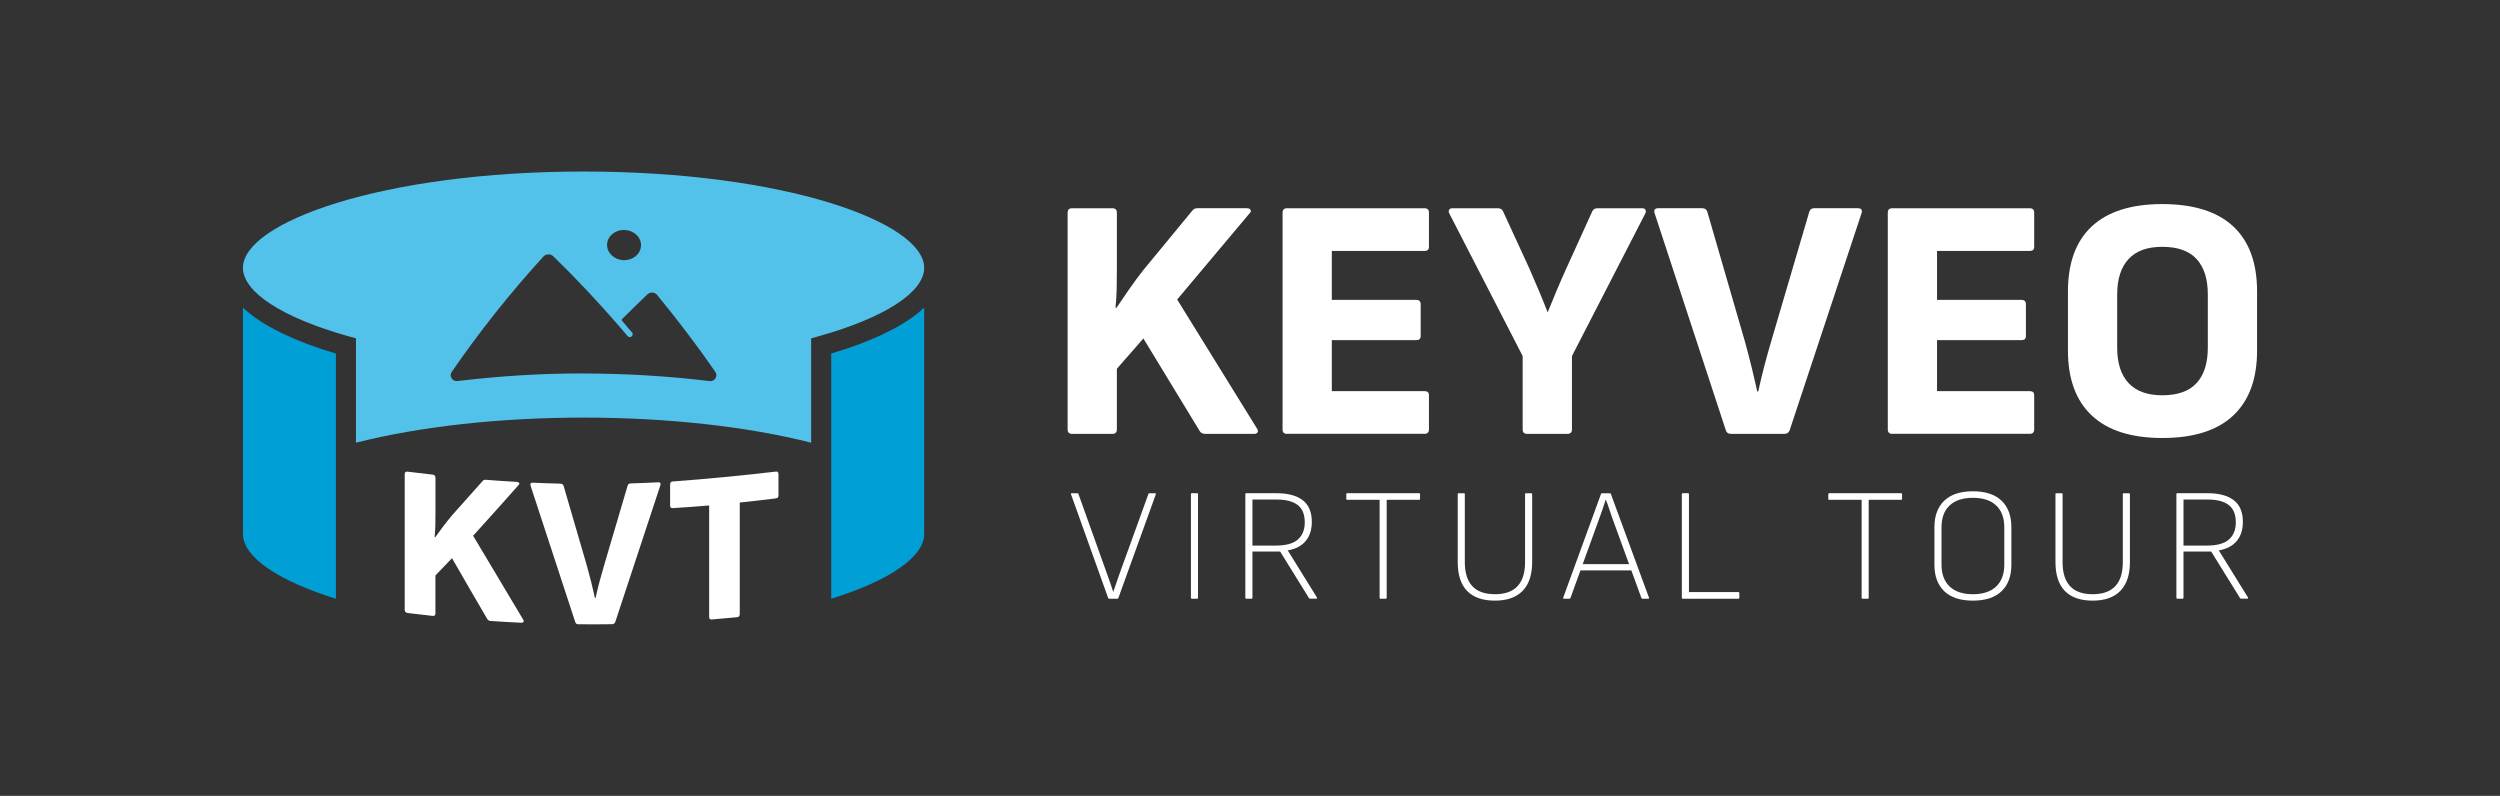
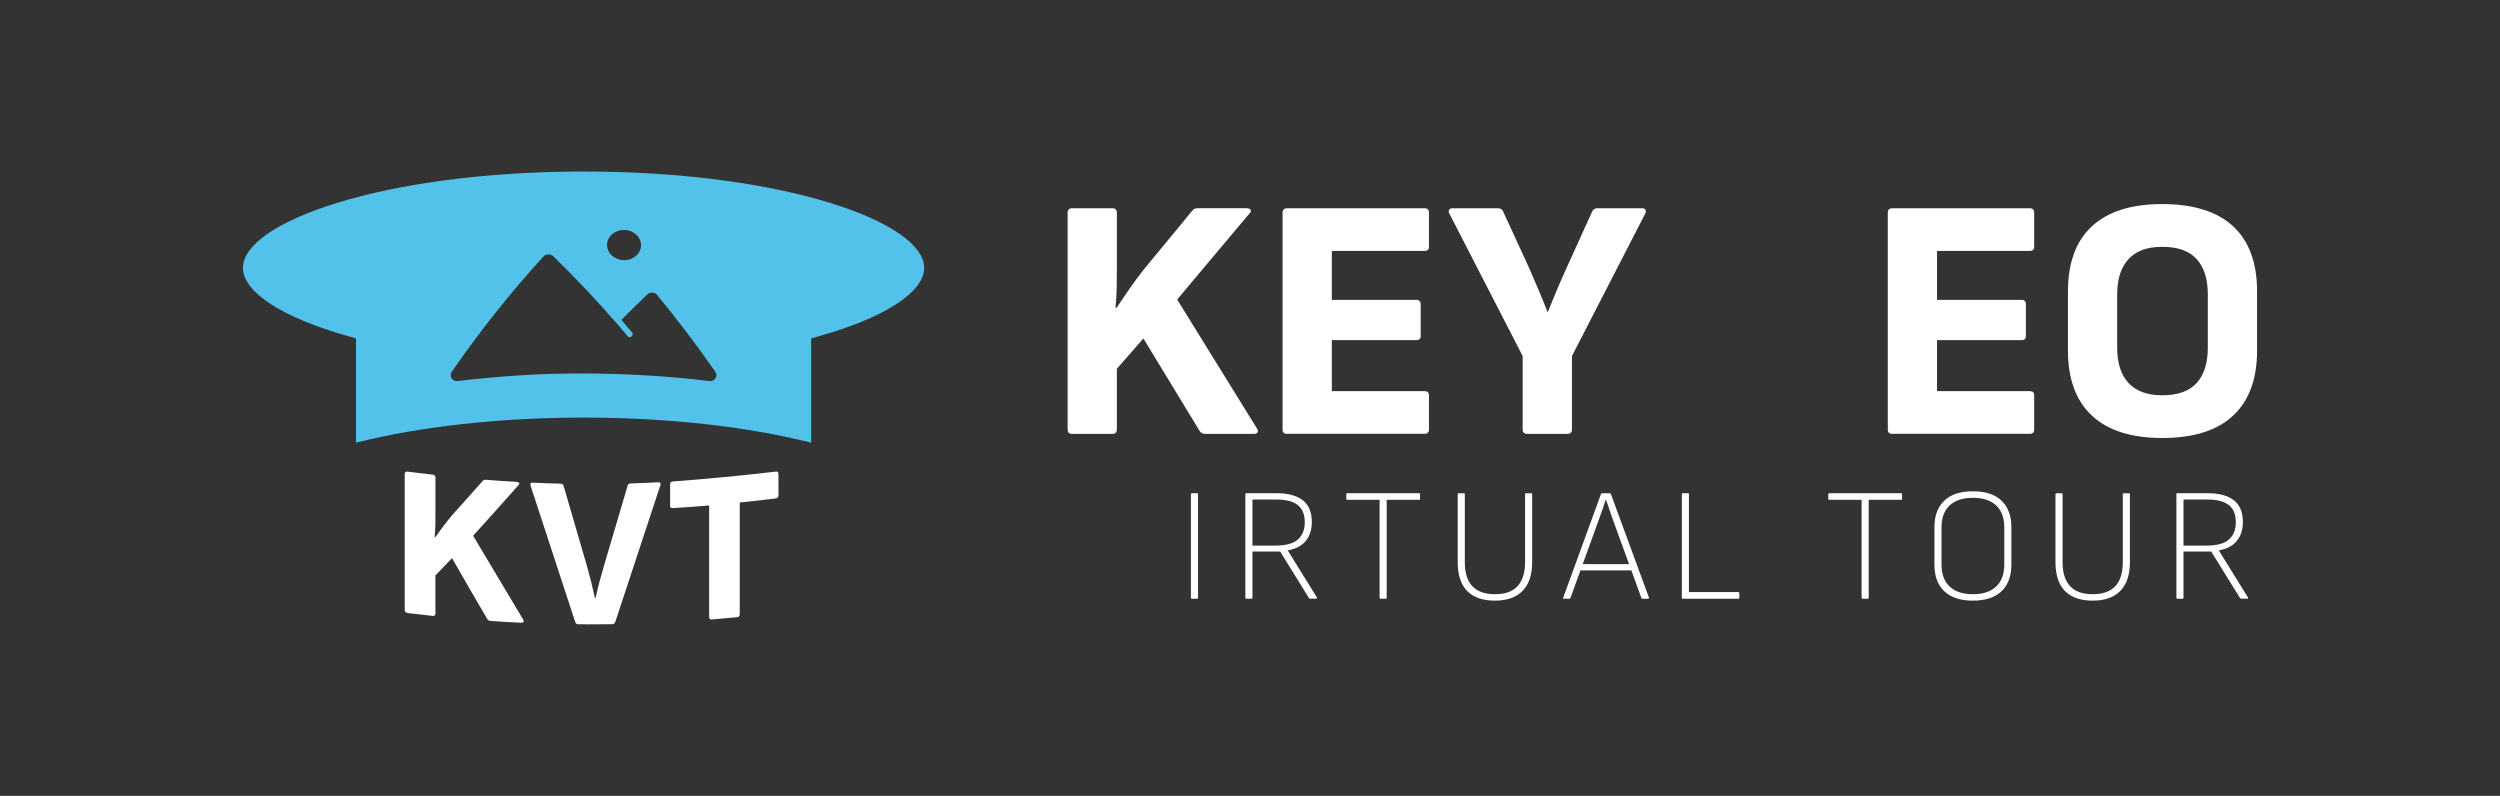
<svg xmlns="http://www.w3.org/2000/svg" id="Calque_2" data-name="Calque 2" viewBox="0 0 1024 326">
  <rect x="0" y="0" width="1024" height="326" fill="#333333" stroke="none" />
  <g id="Calque_14" data-name="Calque 14">
    <g>
      <rect width="1024" height="326" style="fill: none; stroke-width: 0px;" />
      <g id="logo">
        <g>
          <g>
            <path d="M239.03,70.26c-82.23,0-139.52,20.78-139.52,39.44,0,9.97,16.19,20.45,43.3,28.05l3,.84v42.74c26.16-6.64,58.98-10.28,93.22-10.28s67.07,3.64,93.22,10.28v-42.74l3-.84c27.12-7.59,43.3-18.08,43.3-28.05,0-18.65-57.3-39.44-139.52-39.44ZM255.82,94.21c3.89.13,6.91,3.05,6.74,6.47-.16,3.4-3.36,6.02-7.16,5.88-3.79-.12-6.81-2.95-6.75-6.37.07-3.41,3.28-6.12,7.17-5.98ZM290.71,156.09c-16.96-2.05-34.14-3.06-51.15-3.11-.02,0-.03-.01-.05-.01-17.41-.09-34.89,1.05-52.16,3.11-2.08.25-3.51-2.04-2.31-3.76,11.4-16.59,23.98-32.37,37.54-47.24,1.04-1.13,2.95-1.19,4.05-.11,9.36,9.09,18.3,18.64,26.83,28.46.87,1,2.42,2.81,3.25,3.82.11.13.22.26.33.39.22.26.52.44.84.4.33-.04.52.1.83-.28.32-.37.82-.89.08-1.68-.73-.78-3.15-3.75-4.03-4.75-.13-.14-.14-.43.01-.6,2.56-2.56,7.77-7.65,10.43-10.18,1.11-1.05,2.97-.94,3.94.24,8.38,10.19,16.38,20.7,23.88,31.54,1.17,1.7-.26,4.01-2.31,3.76Z" style="fill: #53c2ea; stroke-width: 0px;" />
-             <path d="M137.58,144.81v100.43c-23.96-7.45-38.08-17.2-38.08-26.51v-92.72c.72.68,1.48,1.35,2.29,2.01,7.83,6.39,19.91,12.09,35.79,16.8Z" style="fill: #009fd6; stroke-width: 0px;" />
-             <path d="M378.55,126v92.72c0,9.32-14.12,19.08-38.08,26.51v-100.43c15.88-4.7,27.95-10.41,35.79-16.8.81-.66,1.57-1.33,2.29-2.01Z" style="fill: #009fd6; stroke-width: 0px;" />
          </g>
          <g>
            <path d="M166.91,251.06c-.76-.1-1.14-.53-1.14-1.29,0-18.52,0-37.04,0-55.57,0-.76.38-1.1,1.14-1.01,4.12.51,6.18.76,10.3,1.22.76.09,1.15.51,1.15,1.28,0,5.58,0,8.37,0,13.95,0,1.77-.01,3.52-.04,5.25-.03,1.73-.13,3.44-.31,5.13.11.01.16.02.26.03,1.06-1.47,2.16-2.98,3.31-4.5,1.15-1.53,2.37-3.05,3.66-4.57,4.97-5.54,7.46-8.33,12.44-13.95.29-.39.74-.56,1.33-.51,5.05.4,7.58.57,12.64.86.47.03.8.18.97.45.18.27.09.58-.27.91-7.43,8.38-11.14,12.51-18.56,20.7,6.82,11.45,13.65,22.9,20.5,34.34.23.36.28.67.13.93-.15.26-.43.38-.84.36-5.06-.24-7.59-.38-12.64-.73-.65-.04-1.12-.34-1.41-.89-5.76-9.85-8.64-14.81-14.39-24.83-2.72,2.84-4.08,4.26-6.79,7.08,0,6.22,0,9.32,0,15.54,0,.77-.38,1.11-1.15,1.03-4.12-.44-6.19-.68-10.3-1.19Z" style="fill: #FFF; stroke-width: 0px;" />
            <path d="M236.96,255.71c-.71,0-1.15-.3-1.33-.89-6.14-18.63-12.24-37.27-18.32-55.92-.24-.83.09-1.23.97-1.19,4.49.2,6.74.28,11.24.39.71.02,1.15.32,1.33.91,3.21,11.04,6.42,22.08,9.65,33.11.59,2.11,1.15,4.23,1.68,6.36.53,2.13,1.03,4.28,1.5,6.45.11,0,.16,0,.27,0,.47-2.16.99-4.32,1.55-6.46.56-2.14,1.16-4.29,1.81-6.46,3.26-11,6.5-22,9.74-33,.18-.65.59-.98,1.24-1,4.5-.14,6.74-.23,11.24-.46.88-.05,1.21.35.97,1.18-6.13,18.69-12.3,37.37-18.49,56.04-.24.59-.68.89-1.33.9-5.49.08-8.23.08-13.72.03Z" style="fill: #FFF; stroke-width: 0px;" />
            <path d="M291.53,253.74c-.71.06-1.06-.3-1.06-1.06,0-15.22,0-30.43,0-45.65-5.97.51-8.96.73-14.93,1.09-.71.04-1.06-.29-1.06-.99,0-3.48,0-5.22,0-8.71,0-.76.35-1.16,1.06-1.21,14.15-1.05,28.17-2.4,42.26-4.04.7-.09,1.06.25,1.06,1.02,0,3.5,0,5.25,0,8.75,0,.71-.35,1.1-1.06,1.19-5.91.74-8.88,1.08-14.8,1.7,0,15.24,0,30.48,0,45.72,0,.77-.38,1.19-1.15,1.26-4.13.4-6.19.59-10.32.92Z" style="fill: #FFF; stroke-width: 0px;" />
          </g>
        </g>
        <g>
          <g>
            <path d="M439.13,177.71c-1.22,0-1.83-.61-1.83-1.83v-88.75c0-1.22.61-1.83,1.83-1.83h16.51c1.22,0,1.83.61,1.83,1.83v22.29c0,2.82-.02,5.62-.07,8.4-.05,2.78-.21,5.53-.49,8.25h.42c1.69-2.54,3.46-5.13,5.29-7.76,1.83-2.63,3.78-5.27,5.86-7.9l19.89-24.13c.47-.66,1.18-.99,2.12-.99h20.18c.75,0,1.27.21,1.55.64.28.42.14.92-.42,1.48l-29.63,35.27,32.73,52.91c.37.56.44,1.06.21,1.48-.24.42-.68.64-1.34.64h-20.18c-1.04,0-1.79-.42-2.26-1.27l-23-37.81-10.86,12.42v24.83c0,1.22-.61,1.83-1.83,1.83h-16.51Z" style="fill: #FFF; stroke-width: 0px;" />
            <path d="M527.17,177.71c-1.22,0-1.83-.61-1.83-1.83v-88.75c0-1.22.61-1.83,1.83-1.83h56.3c1.22,0,1.83.61,1.83,1.83v13.97c0,1.13-.61,1.69-1.83,1.69h-37.96v20.04h34.57c1.22,0,1.83.61,1.83,1.83v12.98c0,1.13-.61,1.69-1.83,1.69h-34.57v20.88h37.96c1.22,0,1.83.56,1.83,1.69v13.97c0,1.22-.61,1.83-1.83,1.83h-56.3Z" style="fill: #FFF; stroke-width: 0px;" />
            <path d="M625.51,177.71c-1.22,0-1.83-.61-1.83-1.83v-30.05l-30.05-58.41c-.28-.56-.31-1.06-.07-1.48.23-.42.68-.64,1.34-.64h18.63c1.03,0,1.74.42,2.12,1.27l10.72,23.28c1.32,3.01,2.61,6.02,3.88,9.03,1.27,3.01,2.47,5.97,3.6,8.89h.14c1.22-3.01,2.44-5.97,3.67-8.89,1.22-2.91,2.54-5.92,3.95-9.03l10.58-23.28c.37-.85,1.08-1.27,2.12-1.27h18.34c.66,0,1.1.21,1.34.64.23.42.21.92-.07,1.48l-30.05,58.41v30.05c0,1.22-.61,1.83-1.83,1.83h-16.51Z" style="fill: #FFF; stroke-width: 0px;" />
-             <path d="M709.04,177.71c-1.13,0-1.83-.47-2.12-1.41l-29.21-89.03c-.38-1.32.14-1.98,1.55-1.98h17.92c1.13,0,1.83.47,2.12,1.41l15.38,53.05c.94,3.39,1.83,6.8,2.68,10.23.85,3.44,1.64,6.89,2.4,10.37h.42c.75-3.48,1.57-6.93,2.47-10.37.89-3.43,1.86-6.89,2.89-10.37l15.52-52.77c.28-1.03.94-1.55,1.98-1.55h17.92c1.41,0,1.93.66,1.55,1.98l-29.49,89.03c-.38.94-1.08,1.41-2.12,1.41h-21.87Z" style="fill: #FFF; stroke-width: 0px;" />
            <path d="M775.07,177.71c-1.22,0-1.83-.61-1.83-1.83v-88.75c0-1.22.61-1.83,1.83-1.83h56.3c1.22,0,1.83.61,1.83,1.83v13.97c0,1.13-.61,1.69-1.83,1.69h-37.96v20.04h34.57c1.22,0,1.83.61,1.83,1.83v12.98c0,1.13-.61,1.69-1.83,1.69h-34.57v20.88h37.96c1.22,0,1.83.56,1.83,1.69v13.97c0,1.22-.61,1.83-1.83,1.83h-56.3Z" style="fill: #FFF; stroke-width: 0px;" />
            <path d="M885.69,179.4c-12.7,0-22.32-3.06-28.85-9.17-6.54-6.11-9.81-15-9.81-26.67v-24.13c0-11.76,3.27-20.67,9.81-26.74,6.54-6.07,16.16-9.1,28.85-9.1s22.46,3.03,29,9.1c6.54,6.07,9.81,14.98,9.81,26.74v24.13c0,11.66-3.27,20.55-9.81,26.67-6.54,6.12-16.2,9.17-29,9.17ZM885.69,161.91c6.3,0,10.98-1.67,14.04-5.01,3.06-3.34,4.59-8.16,4.59-14.46v-21.87c0-6.3-1.53-11.12-4.59-14.46-3.06-3.34-7.74-5.01-14.04-5.01s-10.72,1.67-13.83,5.01c-3.1,3.34-4.66,8.16-4.66,14.46v21.87c0,6.3,1.55,11.13,4.66,14.46,3.1,3.34,7.71,5.01,13.83,5.01Z" style="fill: #FFF; stroke-width: 0px;" />
          </g>
          <g>
-             <path d="M454.37,245.23c-.22,0-.37-.09-.46-.26l-15.23-42.54c-.09-.26.02-.4.33-.4h2.24c.26,0,.42.09.46.26l11.74,32.78c.44,1.19.87,2.4,1.29,3.63.42,1.23.83,2.46,1.22,3.69h.07c.4-1.19.8-2.38,1.22-3.59.42-1.21.82-2.38,1.22-3.53l11.94-32.97c.04-.18.2-.26.46-.26h2.24c.31,0,.42.13.33.4l-15.37,42.54c-.09.18-.24.26-.46.26h-3.23Z" style="fill: #FFF; stroke-width: 0px;" />
            <path d="M488.2,245.23c-.26,0-.4-.13-.4-.4v-42.41c0-.26.13-.4.4-.4h2.11c.26,0,.4.13.4.4v42.41c0,.26-.13.4-.4.4h-2.11Z" style="fill: #FFF; stroke-width: 0px;" />
            <path d="M510.49,245.23c-.26,0-.4-.13-.4-.4v-42.41c0-.26.13-.4.4-.4h12.46c4.62,0,8.17.96,10.65,2.87,2.48,1.91,3.72,4.87,3.72,8.87,0,3.16-.82,5.76-2.47,7.78-1.65,2.02-4.1,3.32-7.35,3.89v.07l11.94,19.26c.04.09.04.19,0,.3-.04.11-.13.16-.26.16h-2.57c-.22,0-.37-.09-.46-.26l-11.81-19.06h-11.34v18.93c0,.26-.13.4-.4.4h-2.11ZM513,223.47h9.43c4.26,0,7.33-.83,9.2-2.51,1.87-1.67,2.8-4,2.8-6.99,0-3.25-.97-5.63-2.9-7.12-1.94-1.49-4.79-2.24-8.57-2.24h-9.96v18.86Z" style="fill: #FFF; stroke-width: 0px;" />
            <path d="M565.49,245.23c-.26,0-.4-.13-.4-.4v-40.1h-13.32c-.22,0-.33-.13-.33-.4v-1.91c0-.26.11-.4.33-.4h29.48c.26,0,.4.13.4.4v1.91c0,.26-.13.4-.4.4h-13.26v40.1c0,.26-.13.4-.4.4h-2.11Z" style="fill: #FFF; stroke-width: 0px;" />
            <path d="M612.32,246.02c-5.01,0-8.8-1.32-11.38-3.96-2.57-2.64-3.86-6.59-3.86-11.87v-27.76c0-.26.13-.4.4-.4h2.11c.26,0,.4.13.4.4v27.83c0,4.35,1.02,7.63,3.07,9.83,2.04,2.2,5.13,3.3,9.26,3.3s7.22-1.1,9.27-3.3c2.04-2.2,3.07-5.47,3.07-9.83v-27.83c0-.26.13-.4.4-.4h2.18c.22,0,.33.13.33.4v27.83c0,5.14-1.3,9.06-3.89,11.74-2.6,2.68-6.38,4.02-11.34,4.02Z" style="fill: #FFF; stroke-width: 0px;" />
            <path d="M640.61,245.23c-.31,0-.42-.13-.33-.4l15.5-42.54c.09-.18.26-.26.53-.26h3.03c.22,0,.37.09.46.26l15.63,42.54c.09.26-.02.4-.33.4h-2.31c-.26,0-.42-.09-.46-.26l-12.2-33.5c-.4-1.14-.78-2.29-1.15-3.43-.37-1.14-.78-2.26-1.22-3.36h-.07c-.35,1.14-.73,2.29-1.12,3.43-.4,1.14-.79,2.26-1.19,3.36l-12.13,33.5c-.09.18-.24.26-.46.26h-2.18ZM646.67,233.63l.79-2.57h20.51l.79,2.57h-22.09Z" style="fill: #FFF; stroke-width: 0px;" />
            <path d="M689.28,245.23c-.26,0-.4-.13-.4-.4v-42.41c0-.26.13-.4.4-.4h2.11c.26,0,.4.13.4.4v40.1h20.24c.26,0,.4.13.4.4v1.91c0,.26-.13.4-.4.4h-22.75Z" style="fill: #FFF; stroke-width: 0px;" />
            <path d="M762.92,245.23c-.26,0-.4-.13-.4-.4v-40.1h-13.32c-.22,0-.33-.13-.33-.4v-1.91c0-.26.11-.4.33-.4h29.48c.26,0,.4.13.4.4v1.91c0,.26-.13.4-.4.4h-13.26v40.1c0,.26-.13.4-.4.4h-2.11Z" style="fill: #FFF; stroke-width: 0px;" />
            <path d="M808.1,246.02c-5.14,0-9.06-1.29-11.74-3.86-2.68-2.57-4.02-6.19-4.02-10.85v-15.37c0-4.66,1.34-8.28,4.02-10.85,2.68-2.57,6.59-3.86,11.74-3.86s9.06,1.29,11.74,3.86c2.68,2.57,4.02,6.19,4.02,10.85v15.37c0,4.66-1.34,8.28-4.02,10.85-2.68,2.57-6.59,3.86-11.74,3.86ZM808.1,243.39c4.13,0,7.31-1.05,9.53-3.16,2.22-2.11,3.33-5.1,3.33-8.97v-15.23c0-3.91-1.11-6.91-3.33-9-2.22-2.09-5.4-3.13-9.53-3.13s-7.31,1.05-9.53,3.13c-2.22,2.09-3.33,5.09-3.33,9v15.23c0,3.87,1.11,6.86,3.33,8.97,2.22,2.11,5.4,3.16,9.53,3.16Z" style="fill: #FFF; stroke-width: 0px;" />
            <path d="M857.16,246.02c-5.01,0-8.8-1.32-11.38-3.96-2.57-2.64-3.86-6.59-3.86-11.87v-27.76c0-.26.13-.4.4-.4h2.11c.26,0,.4.13.4.4v27.83c0,4.35,1.02,7.63,3.07,9.83,2.04,2.2,5.13,3.3,9.26,3.3s7.22-1.1,9.27-3.3c2.04-2.2,3.07-5.47,3.07-9.83v-27.83c0-.26.13-.4.4-.4h2.18c.22,0,.33.13.33.4v27.83c0,5.14-1.3,9.06-3.89,11.74-2.6,2.68-6.38,4.02-11.34,4.02Z" style="fill: #FFF; stroke-width: 0px;" />
            <path d="M891.85,245.23c-.26,0-.4-.13-.4-.4v-42.41c0-.26.13-.4.4-.4h12.46c4.62,0,8.17.96,10.65,2.87,2.48,1.91,3.72,4.87,3.72,8.87,0,3.16-.82,5.76-2.47,7.78-1.65,2.02-4.1,3.32-7.35,3.89v.07l11.94,19.26c.04.09.04.19,0,.3-.04.11-.13.16-.26.16h-2.57c-.22,0-.37-.09-.46-.26l-11.81-19.06h-11.34v18.93c0,.26-.13.4-.4.4h-2.11ZM894.36,223.47h9.43c4.26,0,7.33-.83,9.2-2.51,1.87-1.67,2.8-4,2.8-6.99,0-3.25-.97-5.63-2.9-7.12-1.94-1.49-4.79-2.24-8.57-2.24h-9.96v18.86Z" style="fill: #FFF; stroke-width: 0px;" />
          </g>
        </g>
      </g>
    </g>
  </g>
</svg>